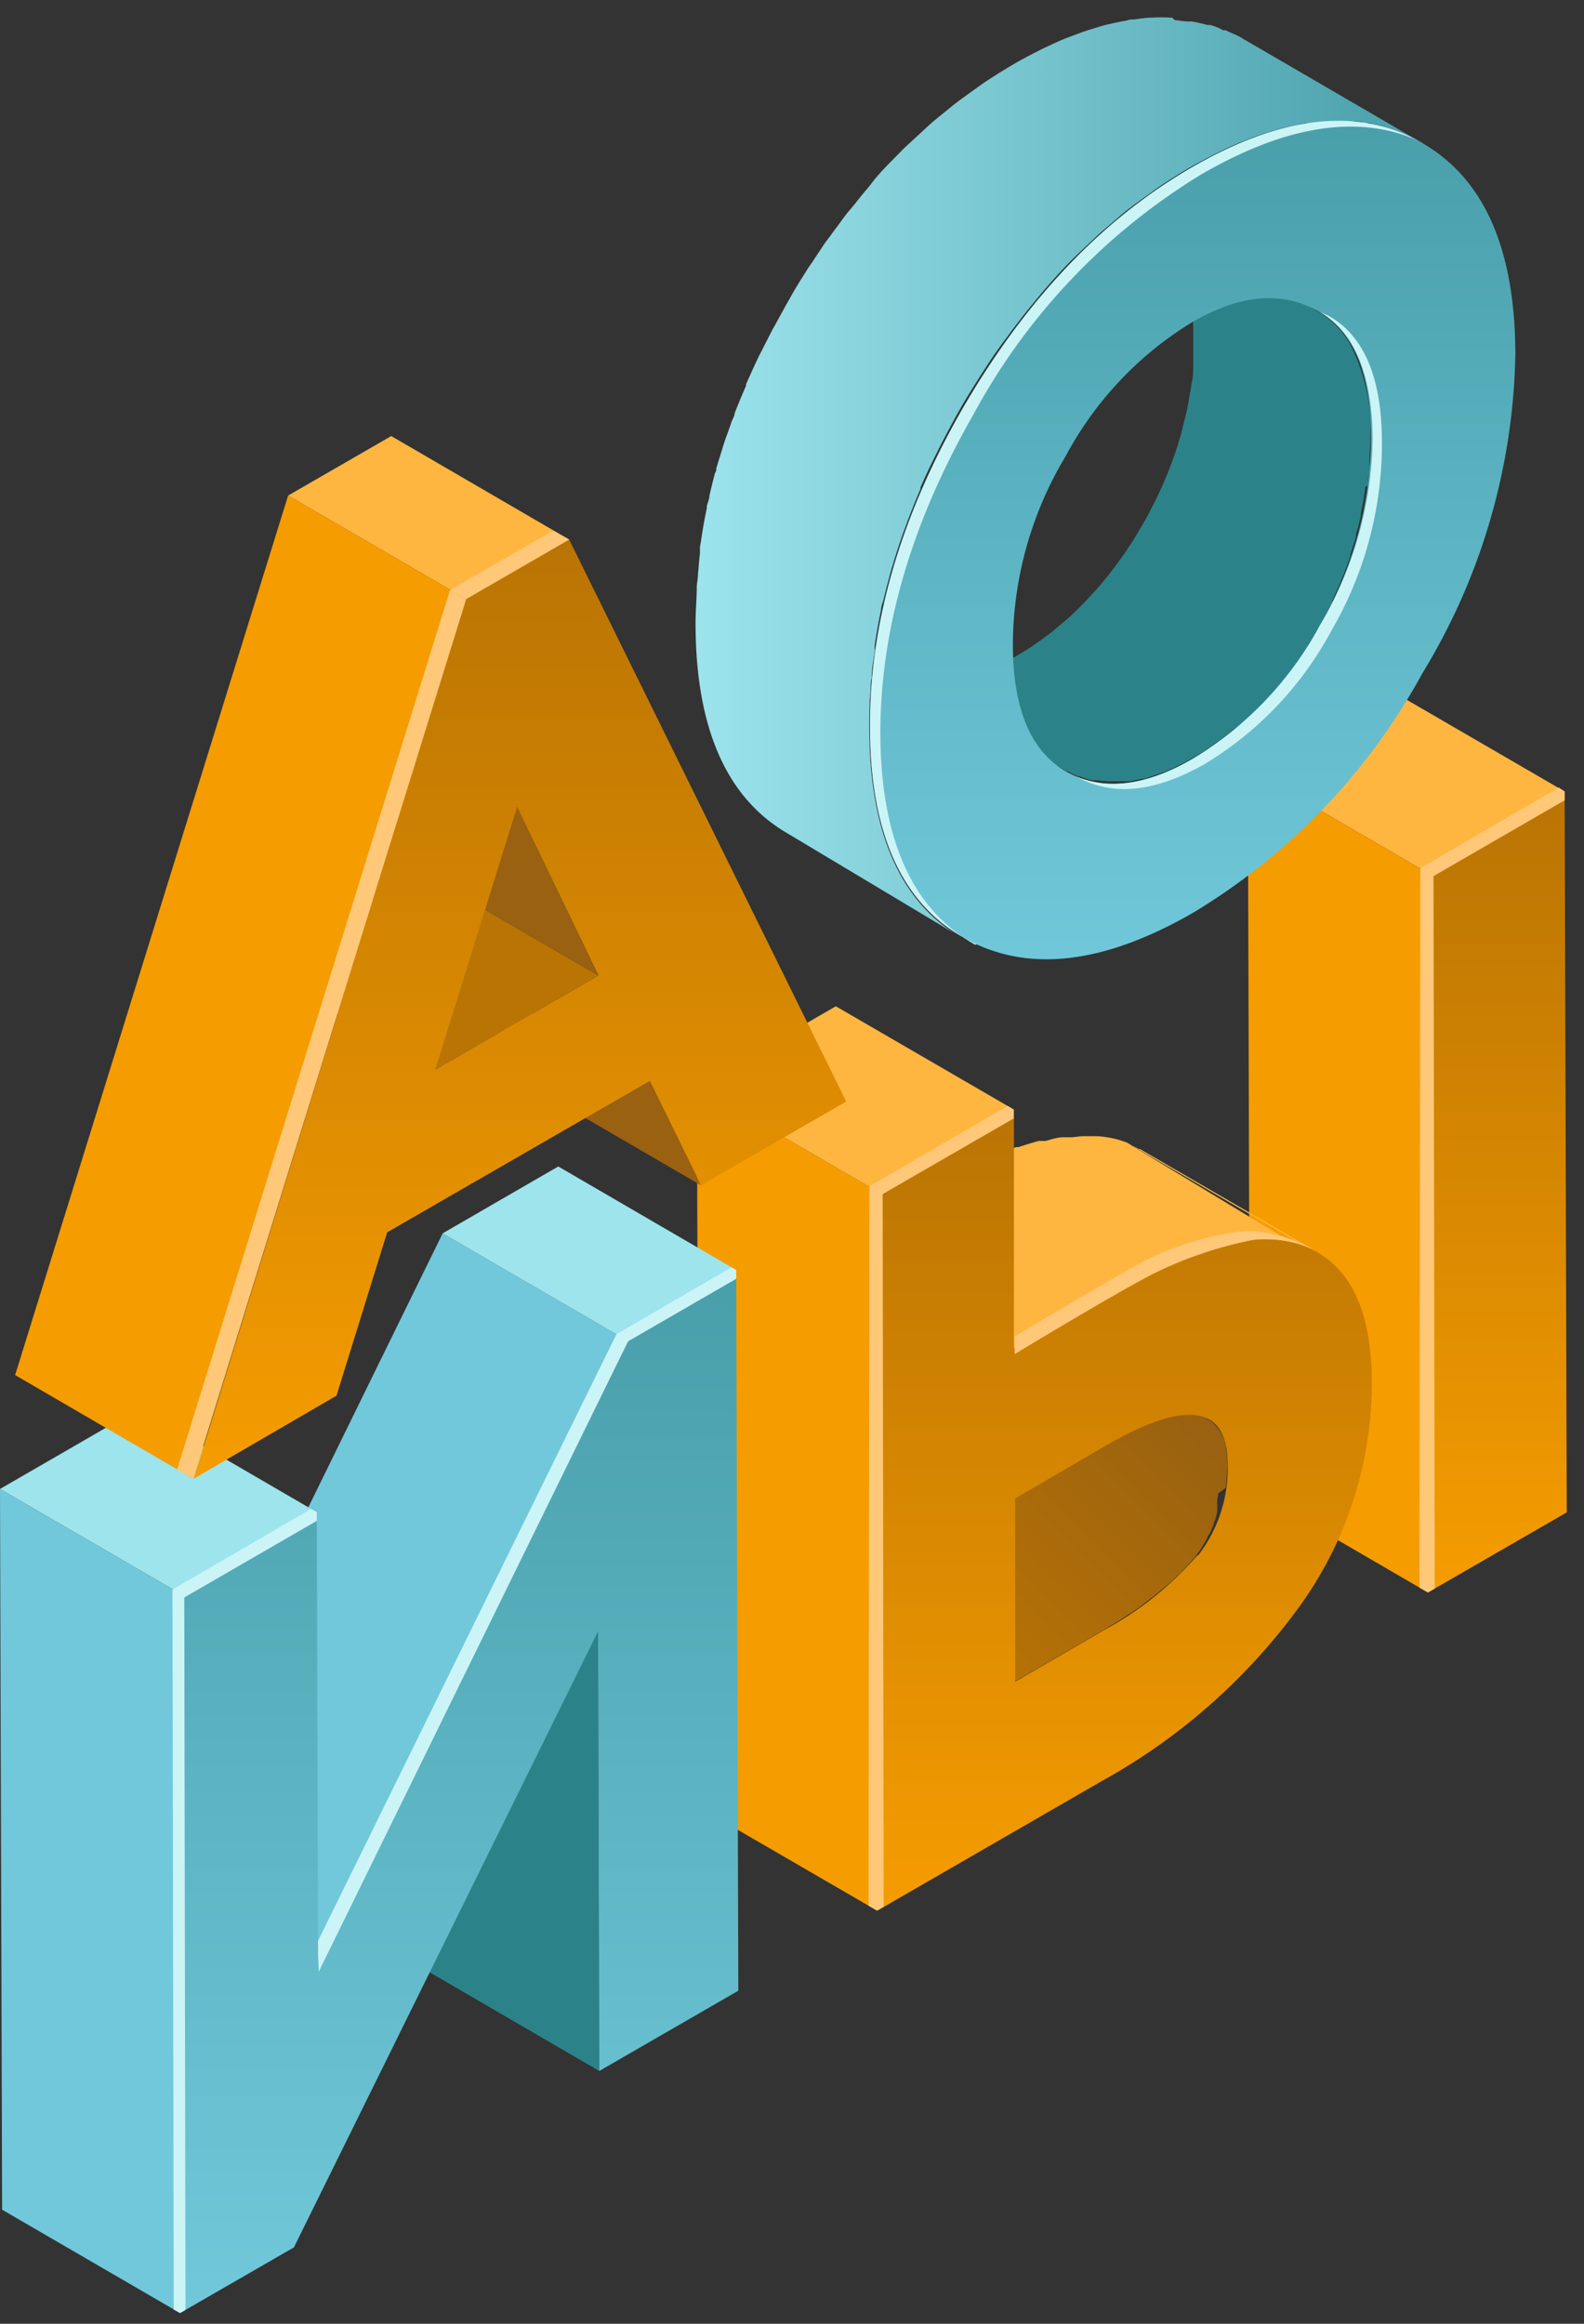
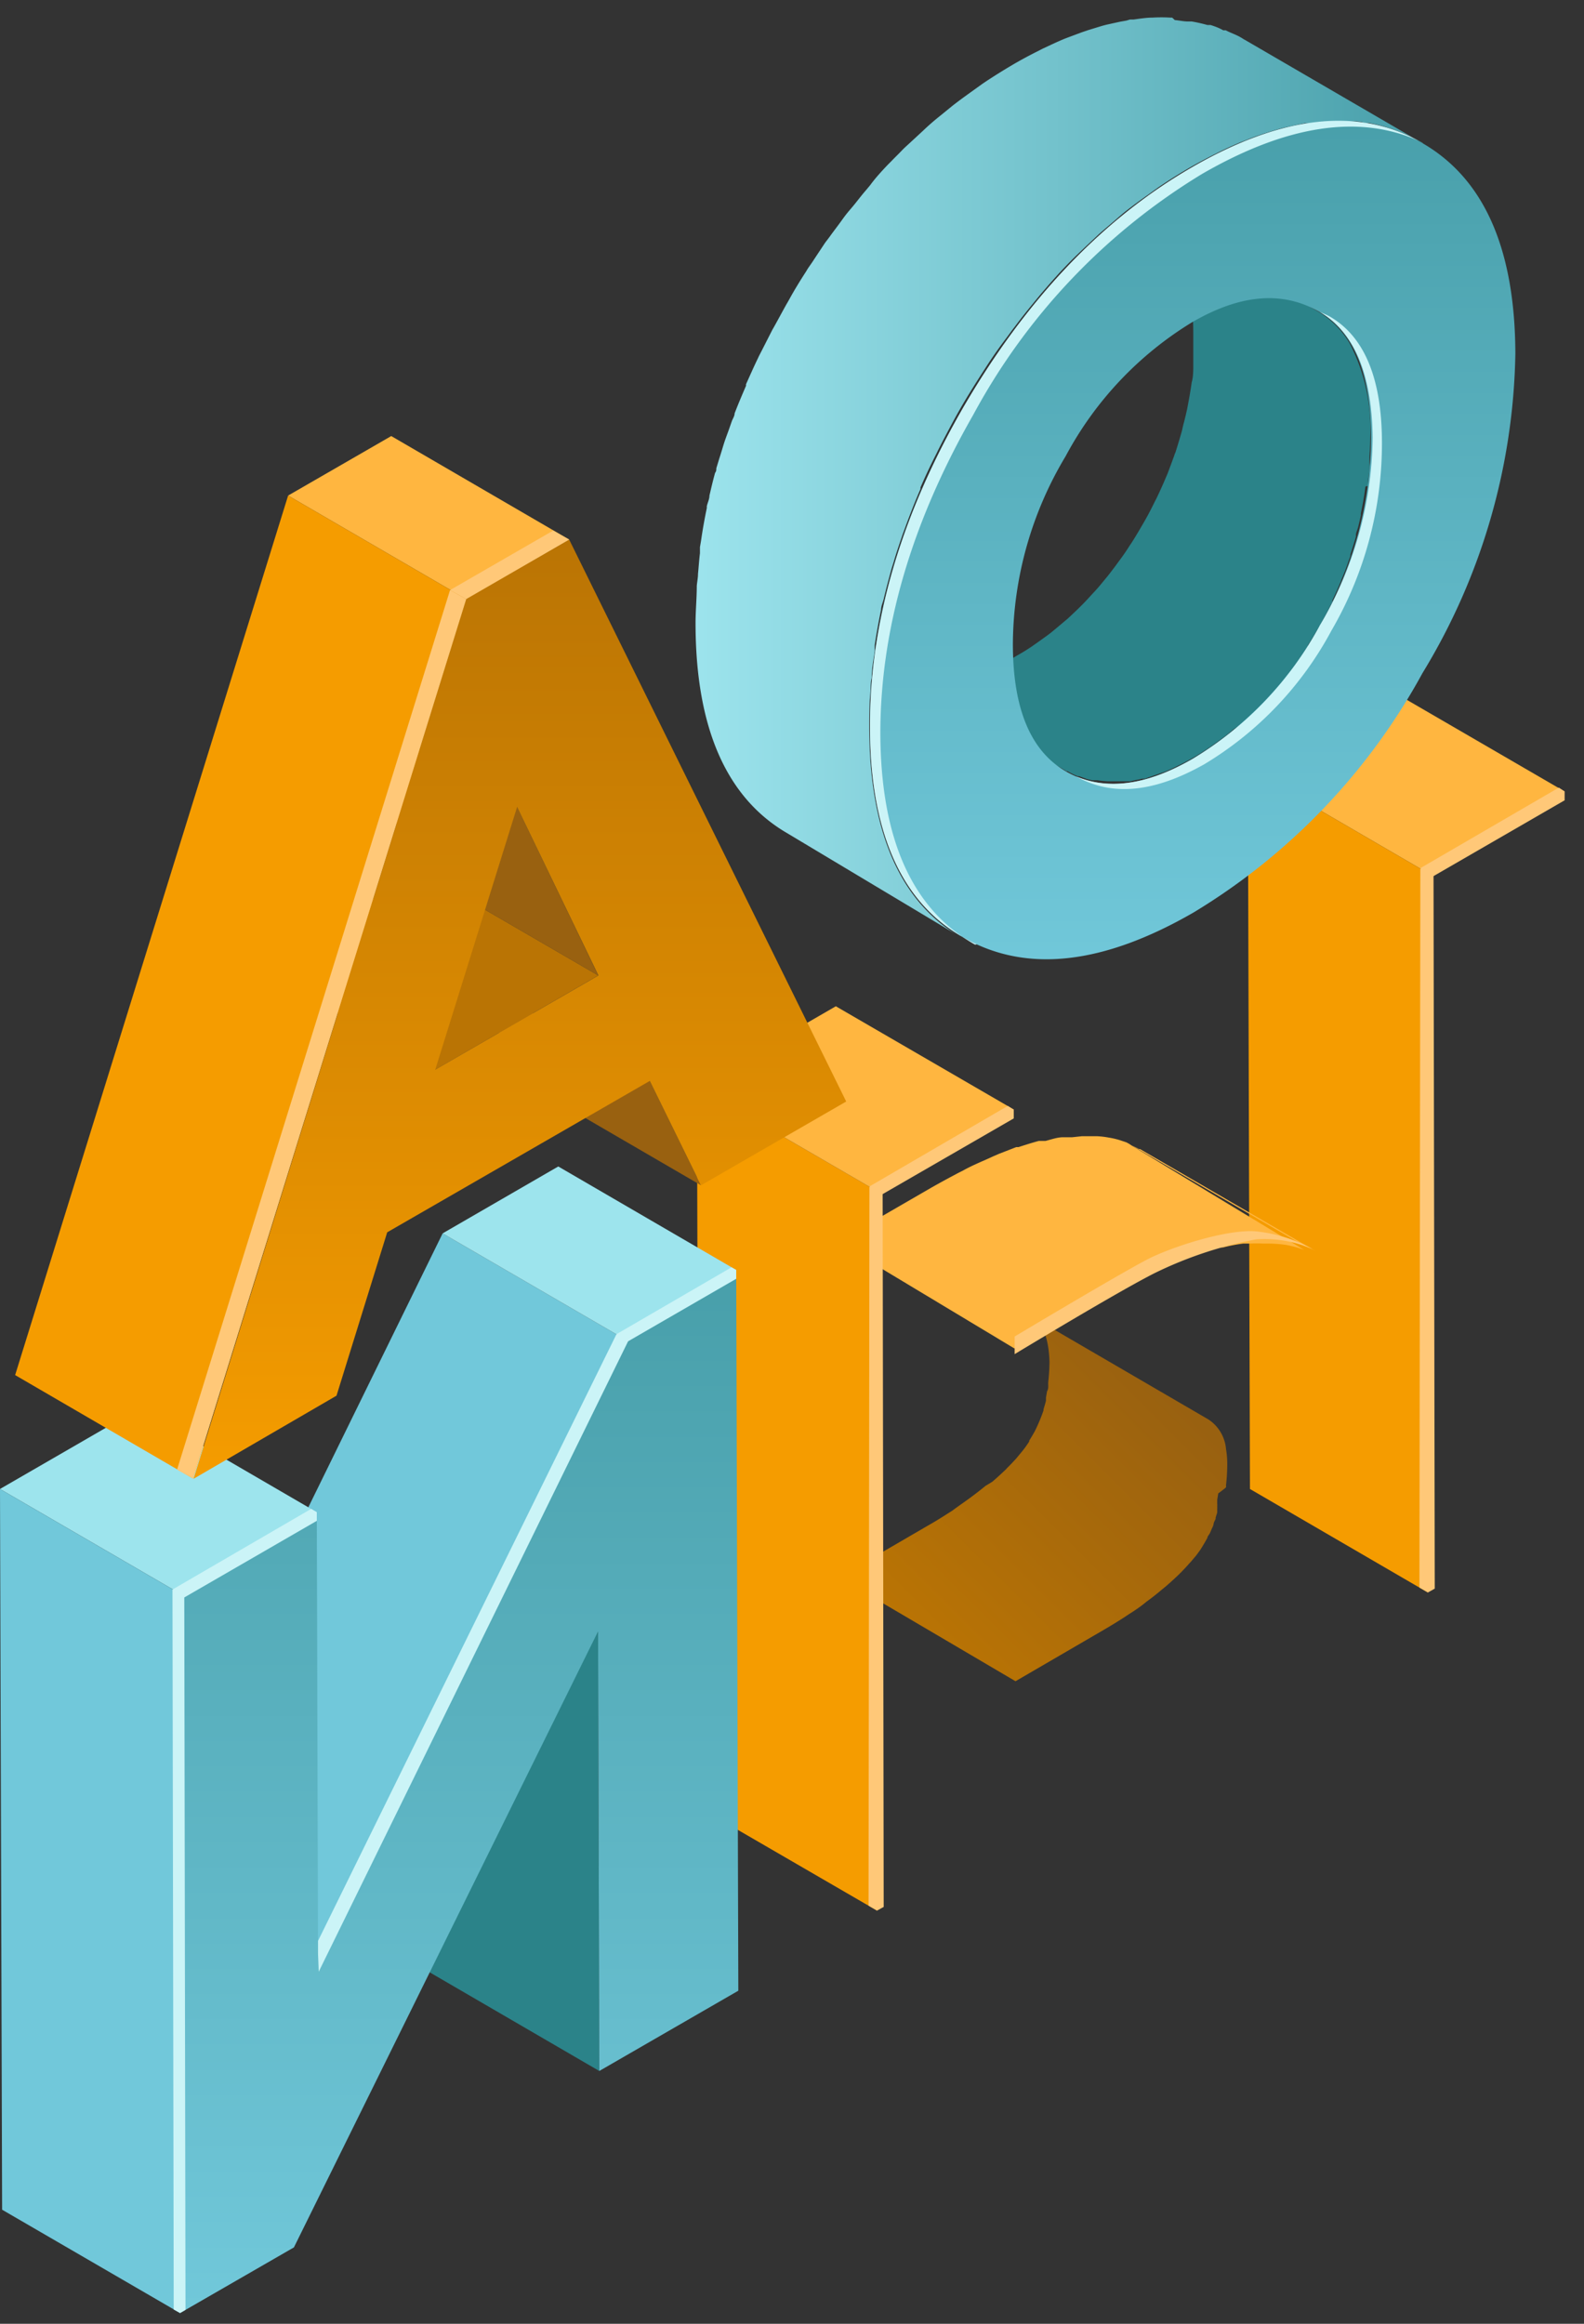
<svg xmlns="http://www.w3.org/2000/svg" width="90" height="132">
  <rect width="100%" height="100%" fill="#333333" stroke="none" />
  <defs>
    <linearGradient id="a" x1="50.062%" x2="50.062%" y1="100%" y2="0%">
      <stop offset="0%" stop-color="#F59C00" />
      <stop offset="100%" stop-color="#BA7404" />
    </linearGradient>
    <linearGradient id="b" x1="17.089%" x2="85.493%" y1="85.585%" y2="21.276%">
      <stop offset="0%" stop-color="#BA7404" />
      <stop offset="100%" stop-color="#996110" />
    </linearGradient>
    <linearGradient id="c" x1="49.946%" x2="49.946%" y1="100%" y2=".066%">
      <stop offset="0%" stop-color="#F59C00" />
      <stop offset="100%" stop-color="#BA7404" />
    </linearGradient>
    <linearGradient id="d" x1="50%" x2="50%" y1="100%" y2="0%">
      <stop offset="0%" stop-color="#71C8DA" />
      <stop offset="100%" stop-color="#489FAA" />
    </linearGradient>
    <linearGradient id="e" x1="-.58%" x2="100%" y1="50.014%" y2="50.014%">
      <stop offset="0%" stop-color="#9DE4ED" />
      <stop offset="100%" stop-color="#489FAA" />
    </linearGradient>
    <linearGradient id="f" x1="49.932%" x2="49.932%" y1="100.083%" y2=".012%">
      <stop offset="0%" stop-color="#71C8DA" />
      <stop offset="100%" stop-color="#489FAA" />
    </linearGradient>
    <linearGradient id="g" x1="49.973%" x2="49.973%" y1="99.981%" y2="0%">
      <stop offset="0%" stop-color="#F59C00" />
      <stop offset="100%" stop-color="#BA7404" />
    </linearGradient>
  </defs>
  <g fill="none">
    <path fill="#FFB640" d="M81.01 49.52L70.9 43.64l7.89-4.55 10.11 5.87z" />
    <path fill="#F59C00" d="M81.13 90.46l-10.11-5.88-.12-40.94 10.11 5.88z" />
-     <path fill="url(#a)" d="M81.01 49.52l7.89-4.56.12 40.95-7.89 4.55z" />
    <path fill="url(#b)" d="M69.66 84.48a.405.405 0 000-.11 10.7 10.7 0 00.07-1.16 5.027 5.027 0 00-.07-.9 2.238 2.238 0 00-1-1.68l-10.08-5.87c.69.4 1 1.26 1.05 2.57-.003.391-.026.781-.07 1.17a1.205 1.205 0 000 .19c0 .12 0 .23-.07.35l-.06.35v.16c0 .05-.09.34-.14.51v.06a9.948 9.948 0 01-.49 1.17c-.1.18-.21.37-.32.54v.05c-.114.18-.238.353-.37.52l-.38.46c-.16.17-.32.35-.5.52l-.07.08c-.24.23-.5.47-.78.71l-.38.23c-.28.23-.58.46-.89.69-.33.24-.68.48-1 .72l-.27.17c-.37.24-.76.48-1.17.71l-5 2.91 10.03 5.9 5-2.91c.41-.24.79-.47 1.16-.71l.27-.18c.37-.23.72-.47 1-.71.32-.23.61-.46.89-.7l.21-.17c.28-.24.54-.48.79-.72a.387.387 0 01.07-.07c.17-.18.34-.35.49-.53l.06-.06.33-.39.22-.3.12-.19.16-.27.13-.23c0-.08.09-.17.14-.26l.12-.28a.979.979 0 00.09-.22c0-.11.08-.22.12-.33v-.07l.09-.28v-.22a1.423 1.423 0 000-.16.28.28 0 000-.1v-.25l.06-.36s.44-.32.44-.35z" />
    <path fill="#FFB640" d="M74.88 71.14l-10.11-5.87h-.06a5.88 5.88 0 00-.56-.27l-.15-.11 10.11 5.88c.267.1.525.224.77.37z" />
    <path fill="#FFB640" d="M63 64.62a4.845 4.845 0 00-.69-.08h-.83l-.56.06h-.52c-.33 0-.68.13-1 .21h-.38c-.37.1-.75.22-1.15.35h-.13l-1 .39-.3.13-.26.12c-.47.21-1 .43-1.46.69l-.22.11c-.53.28-1.07.57-1.63.89l-5.29 3.06 10.06 6.05 5.29-3c.56-.32 1.11-.62 1.64-.89l.21-.11c.5-.26 1-.49 1.46-.7l.26-.11c.45-.19.9-.37 1.32-.52h.14c.46-.16.91-.3 1.34-.41h.19a9.8 9.8 0 011.14-.22h.36c.273-.015.547-.015.82 0h.29c.335.004.669.03 1 .08.34.065.675.159 1 .28L64 64.89l-.39-.13a4.415 4.415 0 00-.61-.14z" />
    <path fill="#F59C00" d="M49.83 108.53l-10.12-5.87-.11-40.94 10.11 5.87z" />
-     <path fill="url(#c)" d="M74.09 70.77c2.55 1 3.84 3.54 3.85 7.71a21.646 21.646 0 01-4 12.63 34.513 34.513 0 01-11.37 10.08l-12.72 7.34-.12-40.94L57.61 63v13.57l5.28-3c4.913-2.833 8.647-3.767 11.2-2.8zm-6 17.56a8 8 0 001.66-5.12c0-3.387-2.31-3.75-6.93-1.09l-5.14 3v10.41l5-2.91a18.79 18.79 0 005.34-4.26" />
    <path fill="#FFB640" d="M49.71 67.59L39.6 61.72l7.89-4.56 10.12 5.87z" />
    <path fill="#2B8389" d="M34.05 117.64l-10.11-5.88-.08-24.97 10.12 5.88z" />
    <path fill="#71C8DA" d="M18.07 110.98l-10.11-5.87 17.19-35.05 10.11 5.87z" />
    <path fill="#9DE4ED" d="M35.26 75.93l-10.11-5.87 6.57-3.8 10.11 5.88zM10.11 90.45L0 84.58l7.89-4.56L18 85.9z" />
    <path fill="#71C8DA" d="M10.23 131.39L.12 125.52 0 84.58l10.11 5.87z" />
    <path fill="url(#d)" d="M41.83 72.14l.12 40.94-7.9 4.56-.07-24.97-17.28 34.99-6.47 3.73-.12-40.94L18 85.9l.07 25.08 17.19-35.05z" />
    <path fill="url(#e)" d="M80.87 8.16L70.76 2.28l-.11-.06c-.32-.22-.65-.32-.91-.45l-.1-.05h-.14c-.24-.14-.5-.23-.72-.3h-.18a8.734 8.734 0 00-.89-.2h-.22c-.24 0-.49-.06-.74-.08L66.6 1h-.11a8.34 8.34 0 00-1 0c-.35 0-.72.06-1.09.11h-.2l-.2.06-.34.06-.46.1-.36.08-.19.05-.2.06-.65.2-.35.12-.75.28-.21.08c-.41.17-.83.37-1.26.57l-.29.15c-.44.22-.87.45-1.32.71-.61.36-1.21.73-1.8 1.13l-.57.41c-.39.28-.78.56-1.16.86l-.65.53c-.353.28-.687.57-1 .87l-.66.61c-.18.17-.37.33-.54.51-.17.18-.4.4-.59.6l-.21.21c-.36.38-.71.76-1 1.16l-.25.3c-.21.24-.4.49-.6.74-.2.25-.36.42-.53.64-.17.22-.24.33-.36.49l-.47.63c-.11.16-.23.31-.35.47l-.63.95c-.1.16-.21.31-.32.47-.04.058-.077.118-.11.18-.35.54-.69 1.09-1 1.66l-.15.26c-.27.48-.54 1-.79 1.43l-.29.57-.29.57c-.08.16-.17.32-.24.48-.24.49-.46 1-.67 1.46a.339.339 0 000 .09c-.23.53-.45 1.05-.65 1.57 0 .14-.09.28-.15.42l-.2.57c-.08.22-.16.43-.23.64-.07.21-.18.6-.28.9l-.18.59c0 .09 0 .17-.07.26-.12.43-.22.86-.32 1.29 0 .21-.11.41-.15.61v.1c-.13.62-.24 1.24-.33 1.87l-.06.35v.35c-.05.39-.07.77-.11 1.16 0 .23-.05.46-.07.69 0 .71-.07 1.41-.07 2.11 0 5.94 1.75 9.93 5.21 11.94l9.87 5.91c-3.46-2-5.197-5.977-5.21-11.93 0-.7 0-1.41.08-2.11 0-.23 0-.46.06-.7 0-.5.1-1 .17-1.5v-.36c.1-.65.22-1.31.36-2 0-.2.1-.41.15-.61.12-.51.25-1 .4-1.55.05-.2.12-.4.18-.6.15-.51.32-1 .5-1.53l.21-.57c.25-.67.51-1.34.8-2v-.09c.28-.65.59-1.3.92-1.95.09-.19.19-.38.28-.56.35-.67.7-1.34 1.08-2 .38-.66.85-1.41 1.29-2.09l.31-.48c.32-.48.65-.95 1-1.41.16-.21.31-.43.47-.63.29-.39.59-.77.89-1.14l.6-.73c.43-.5.86-1 1.3-1.46l.21-.22c.37-.38.75-.74 1.13-1.1l.66-.62c.34-.3.68-.58 1-.86.32-.28.43-.37.65-.54.38-.29.77-.58 1.16-.85l.57-.41c.59-.4 1.19-.78 1.8-1.13.45-.26.89-.49 1.32-.71l.3-.15c.42-.21.84-.4 1.25-.57l.26-.1c.25-.1.5-.2.74-.28l.35-.12.65-.2.4-.11.35-.08.46-.1.43-.09h.33c.36 0 .73-.09 1.09-.11h1.27c.25 0 .49 0 .74.09h.21c.3.06.6.13.89.21l.19.06c.24.07.48.16.71.25l.25.1c.29.13.58.27.87.43l.14.08.05.05z" />
    <path fill="#2B8389" d="M77.72 27.6c0-.3.06-.59.09-.89.03-.3 0-.31 0-.47 0-.46.05-.92.05-1.38.086-1.855-.318-3.7-1.17-5.35a5.092 5.092 0 00-1.81-1.82L64.8 11.82c2 1.14 3 3.54 3 7.16v1.86c0 .16 0 .59-.09.88-.07.51-.16 1-.26 1.52-.06.27-.12.53-.19.79s-.07.31-.11.46c-.113.4-.233.8-.36 1.2a1.714 1.714 0 00-.08.21c-.12.33-.24.66-.37 1l-.12.28c-.16.38-.33.75-.51 1.13l-.09.17c-.19.39-.39.78-.61 1.16-.22.38-.47.81-.72 1.2l-.11.16c-.187.3-.387.59-.6.87l-.24.33c-.17.22-.33.44-.5.64l-.33.4c-.13.16-.27.31-.41.46-.14.15-.38.42-.58.62-.2.2-.31.31-.47.46l-.36.34-.57.48-.36.3c-.21.17-.43.32-.65.48l-.31.22c-.321.228-.655.439-1 .63-.3.183-.61.346-.93.49l-.27.13-.55.22c-.228.097-.462.18-.7.25l-.41.12-.37.08-.54.09h-.27a4.7 4.7 0 01-.65 0h-.14a5.927 5.927 0 01-.74-.1h-.18a3.811 3.811 0 01-.58-.17l-.16-.06a5.837 5.837 0 01-.72-.34l10.01 5.87h.06c.182.11.372.203.57.28h.08l.17.06.3.11.27.06h.3c.192.03.386.05.58.06h1.28l.31-.07c.125-.016.25-.043.37-.08a.713.713 0 00.16 0l.26-.09.7-.24.2-.07.34-.15.27-.13c.31-.15.62-.31.94-.49.32-.18.67-.41 1-.63l.32-.23c.22-.15.43-.31.64-.47l.36-.3.62-.43.36-.34c.101-.085.198-.175.29-.27.07-.06.12-.13.19-.2s.39-.4.57-.61c.088-.085.172-.175.25-.27.06-.06.11-.13.16-.19l.33-.4.27-.32.23-.32.24-.33c.059-.07.112-.143.16-.22.15-.21.3-.43.44-.66l.11-.15v-.05c.19-.29.37-.59.54-.89l.16-.26.31-.58c.11-.19.2-.39.3-.58l.09-.17a.215.215 0 010-.08c.13-.28.26-.56.38-.84l.09-.21c.03-.096.067-.19.11-.28l.15-.37c.08-.21.15-.41.22-.62.033-.071.06-.145.08-.22v-.08c.11-.34.22-.68.31-1a.18.18 0 000-.08c0-.15.08-.3.12-.45.04-.15.11-.45.16-.68v-.12c.11-.51.2-1 .26-1.52l.14-.04z" />
    <path fill="url(#f)" d="M80.73 8.08c3.56 2 5.35 6 5.37 12a35.934 35.934 0 01-5.28 18.16 36.008 36.008 0 01-13 13.59c-5.127 2.96-9.46 3.45-13 1.47-3.58-2-5.37-6-5.39-12-.02-6 1.75-12 5.28-18.11 3.53-6.11 7.88-10.69 13-13.67 5.12-2.98 9.46-3.44 13.02-1.44zM75 35.51a21.254 21.254 0 002.9-10.65c0-3.67-1-6.08-3.05-7.21s-4.4-.92-7.11.65a19.863 19.863 0 00-7.19 7.61 20.915 20.915 0 00-3 10.67c0 3.66 1 6.07 3 7.23 2 1.15 4.39.92 7.21-.71A19.846 19.846 0 0075 35.51" />
    <path fill="#996110" d="M39.83 67.33l-10.11-5.88-2.92-5.93 10.12 5.88z" />
    <path fill="#BA7404" d="M24.73 60.76l-10.11-5.88 9.26-5.34 10.11 5.87z" />
    <path fill="#996110" d="M33.99 55.41l-10.11-5.87-4.62-9.58 10.12 5.88z" />
    <path fill="#FFB640" d="M26.49 34.03l-10.12-5.88 5.86-3.38 10.11 5.88z" />
    <path fill="#F59C00" d="M10.97 83.99L.86 78.11l15.51-49.96 10.12 5.88z" />
    <path fill="url(#g)" d="M32.34 30.65l15.74 31.92-8.25 4.76-2.91-5.93L22 70l-2.88 9.28L11 84l15.49-50 5.85-3.35zm-7.61 30.11L34 55.41l-4.62-9.57-4.65 14.92" />
    <path fill="#FFC878" d="M26.49 34.03l-.92-.51 5.86-3.38.91.51z" />
    <path fill="#CBF4F7" d="M10.18 90.91l-.36-.63 7.86-4.57.32.19v.49z" />
    <path fill="#CBF4F7" d="M9.8 90.28l.07 40.91.36.2.31-.18-.07-40.97-.36.21z" />
    <path fill="#FFC878" d="M49.77 68.05l-.36-.66 7.85-4.57.34.22v.49z" />
-     <path fill="#FFC878" d="M49.4 67.41l-.05 40.84.48.28.38-.21-.06-40.97-.44.24z" />
+     <path fill="#FFC878" d="M49.4 67.41l-.05 40.84.48.28.38-.21-.06-40.97-.44.24" />
    <path fill="#CBF4F7" d="M35.69 76.19l-.67-.4 6.54-3.8.27.15v.5z" />
    <path fill="#CBF4F7" d="M35.02 75.8l-16.95 34.45v.73l.04 1.02 17.72-36.1-.38-.17z" />
    <path fill="#FFC878" d="M26.49 34.03l-.92-.51-15.51 49.96.91.51zm31.16 42.89v-1s5.63-3.37 7.48-4.35c1.36-.72 4.62-1.78 6.27-1.62a8.371 8.371 0 013.17 1 6.824 6.824 0 00-3.2-.55 22.595 22.595 0 00-5.77 1.92c-2.07 1.04-7.95 4.6-7.95 4.6z" />
    <path fill="#CBF4F7" d="M68.43 43.41a19.701 19.701 0 007.22-7.59 21.139 21.139 0 002.87-10.65c0-3.673-1-6.077-3-7.21-.17-.09-.35-.16-.53-.24 1.96 1.153 2.96 3.533 3 7.14A21.243 21.243 0 0175 35.51a19.837 19.837 0 01-7.22 7.59c-2.56 1.48-4.77 1.79-6.64 1 2.07 1.17 4.47.9 7.29-.69z" />
    <path fill="#CBF4F7" d="M55.4 53.66c-3.567-2-5.36-6-5.38-12 0-5.92 1.76-11.953 5.28-18.1a35.927 35.927 0 0113-13.68c4.8-2.773 8.903-3.4 12.31-1.88-3.533-1.92-7.833-1.417-12.9 1.51s-9.4 7.483-13 13.67c-3.533 6.153-5.293 12.19-5.28 18.11 0 6 1.81 10.06 5.39 12 .224.129.454.245.69.35l-.11.02z" />
    <path fill="#FFC878" d="M81.08 49.98l-.37-.67 7.86-4.57.33.22v.5z" />
    <path fill="#FFC878" d="M80.7 49.34l-.05 40.84.48.28.39-.22-.07-40.97-.44.25z" />
  </g>
</svg>